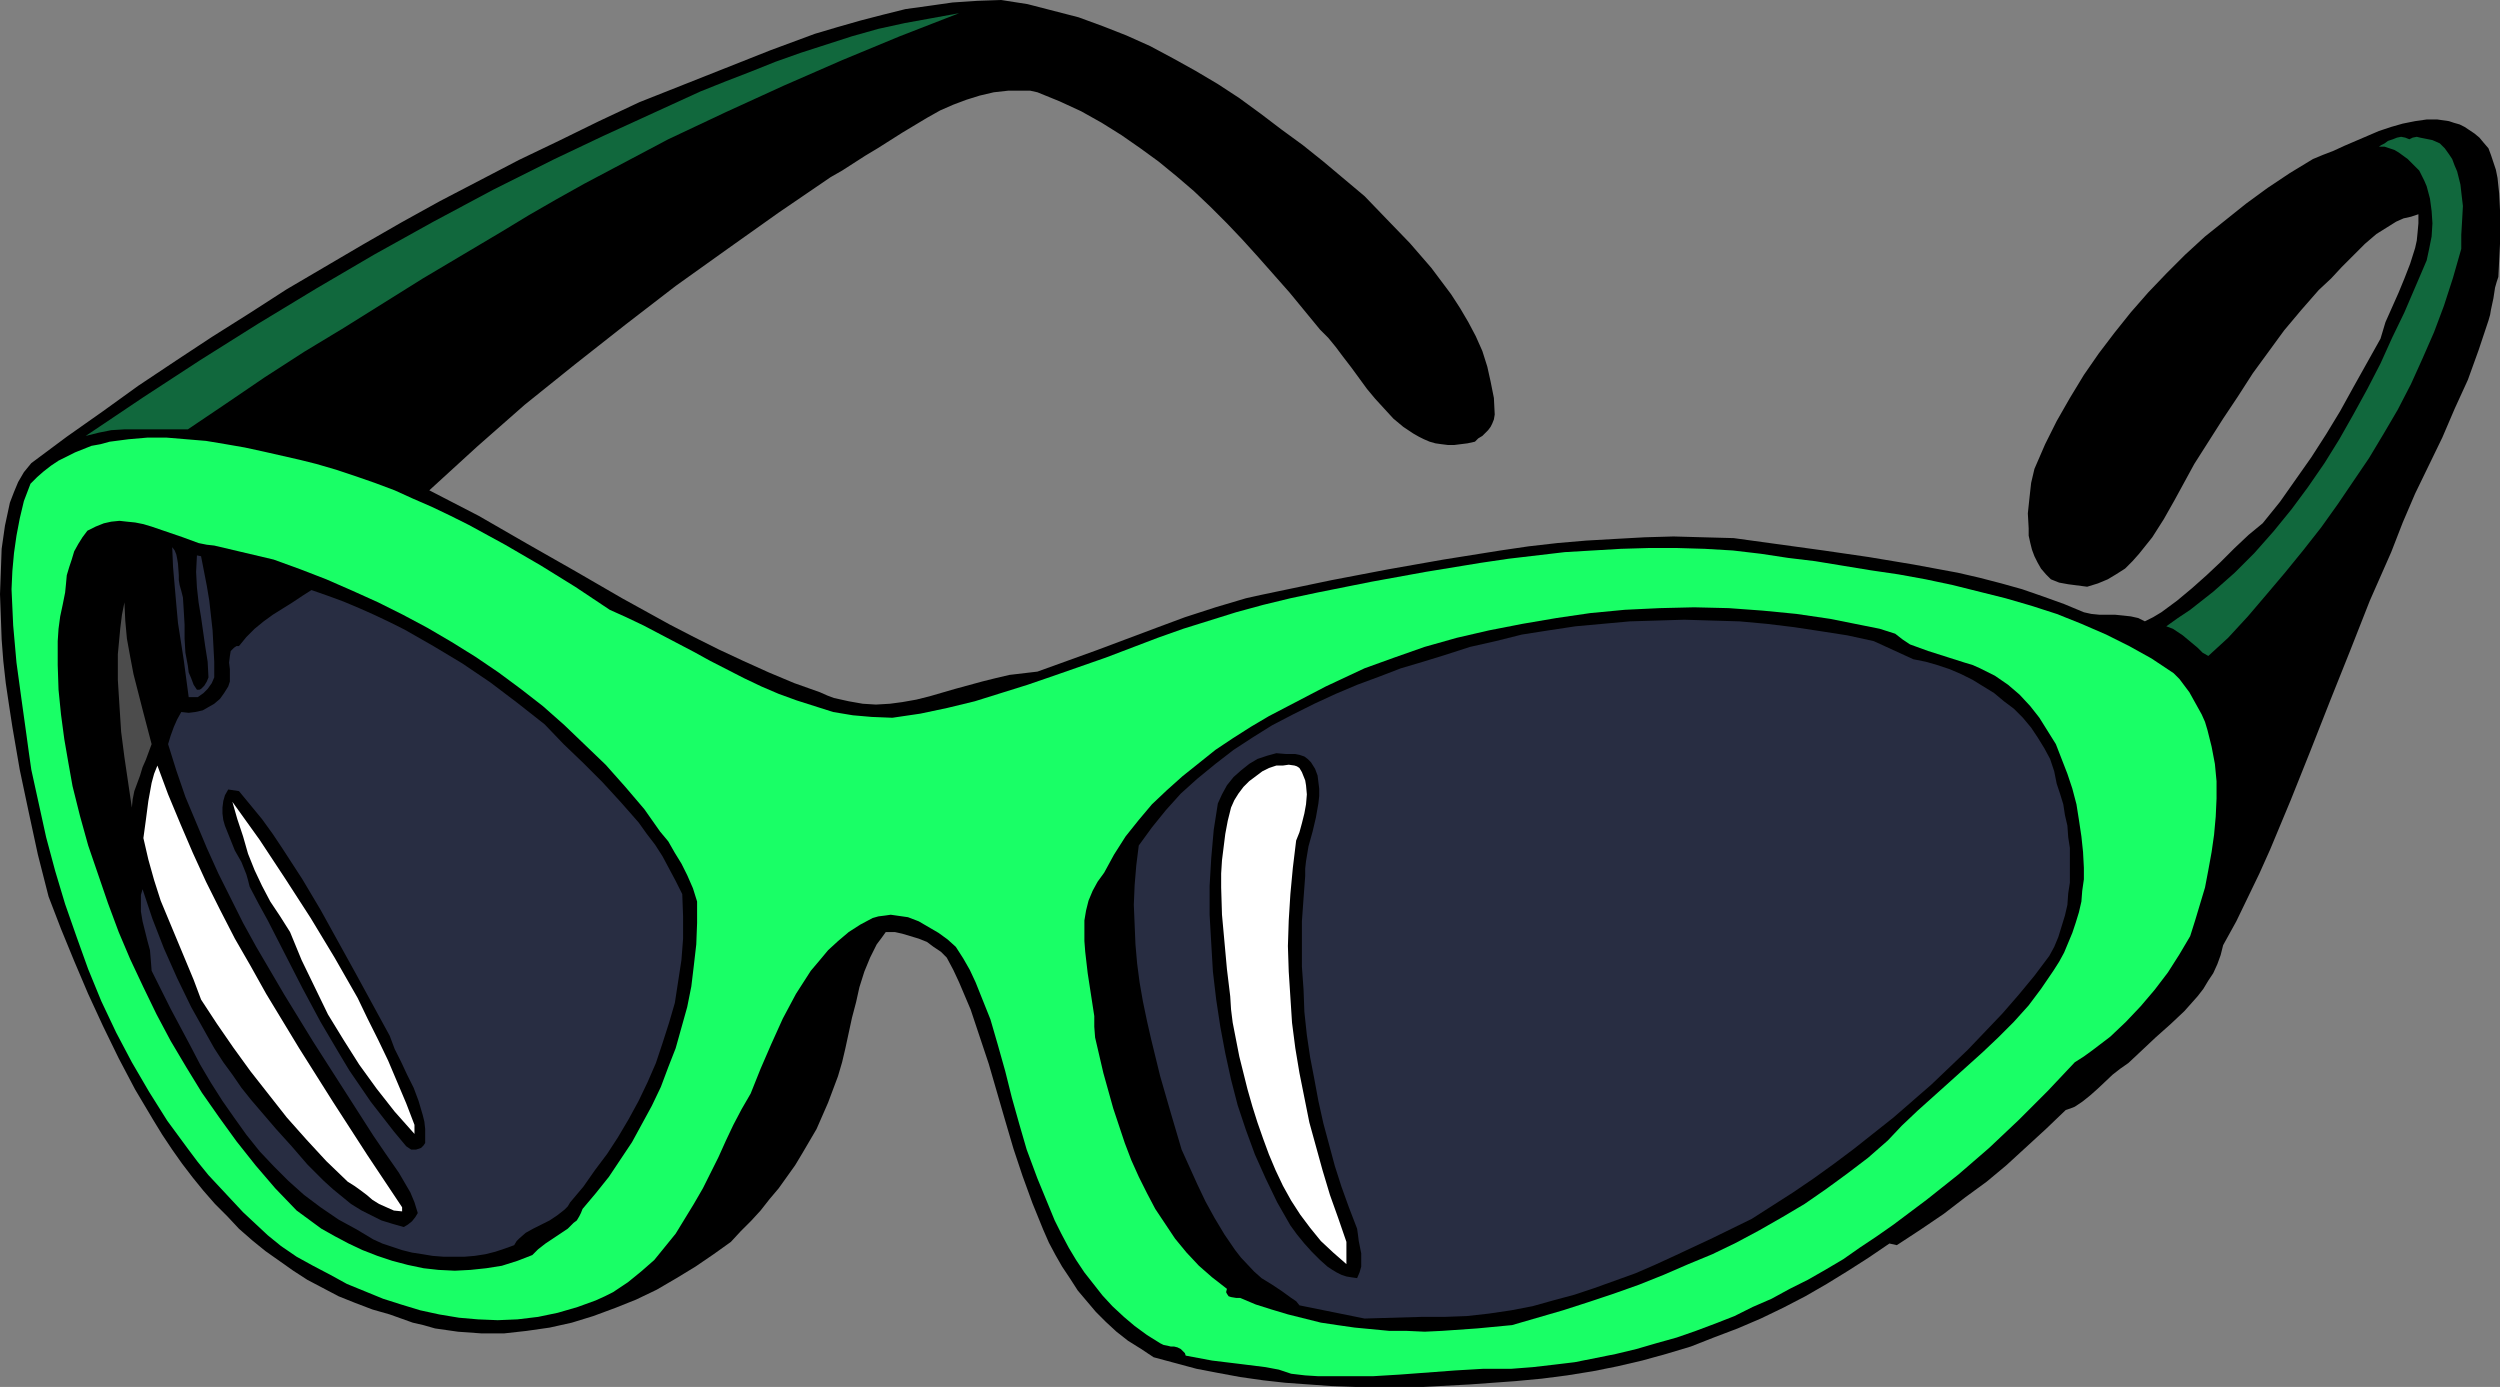
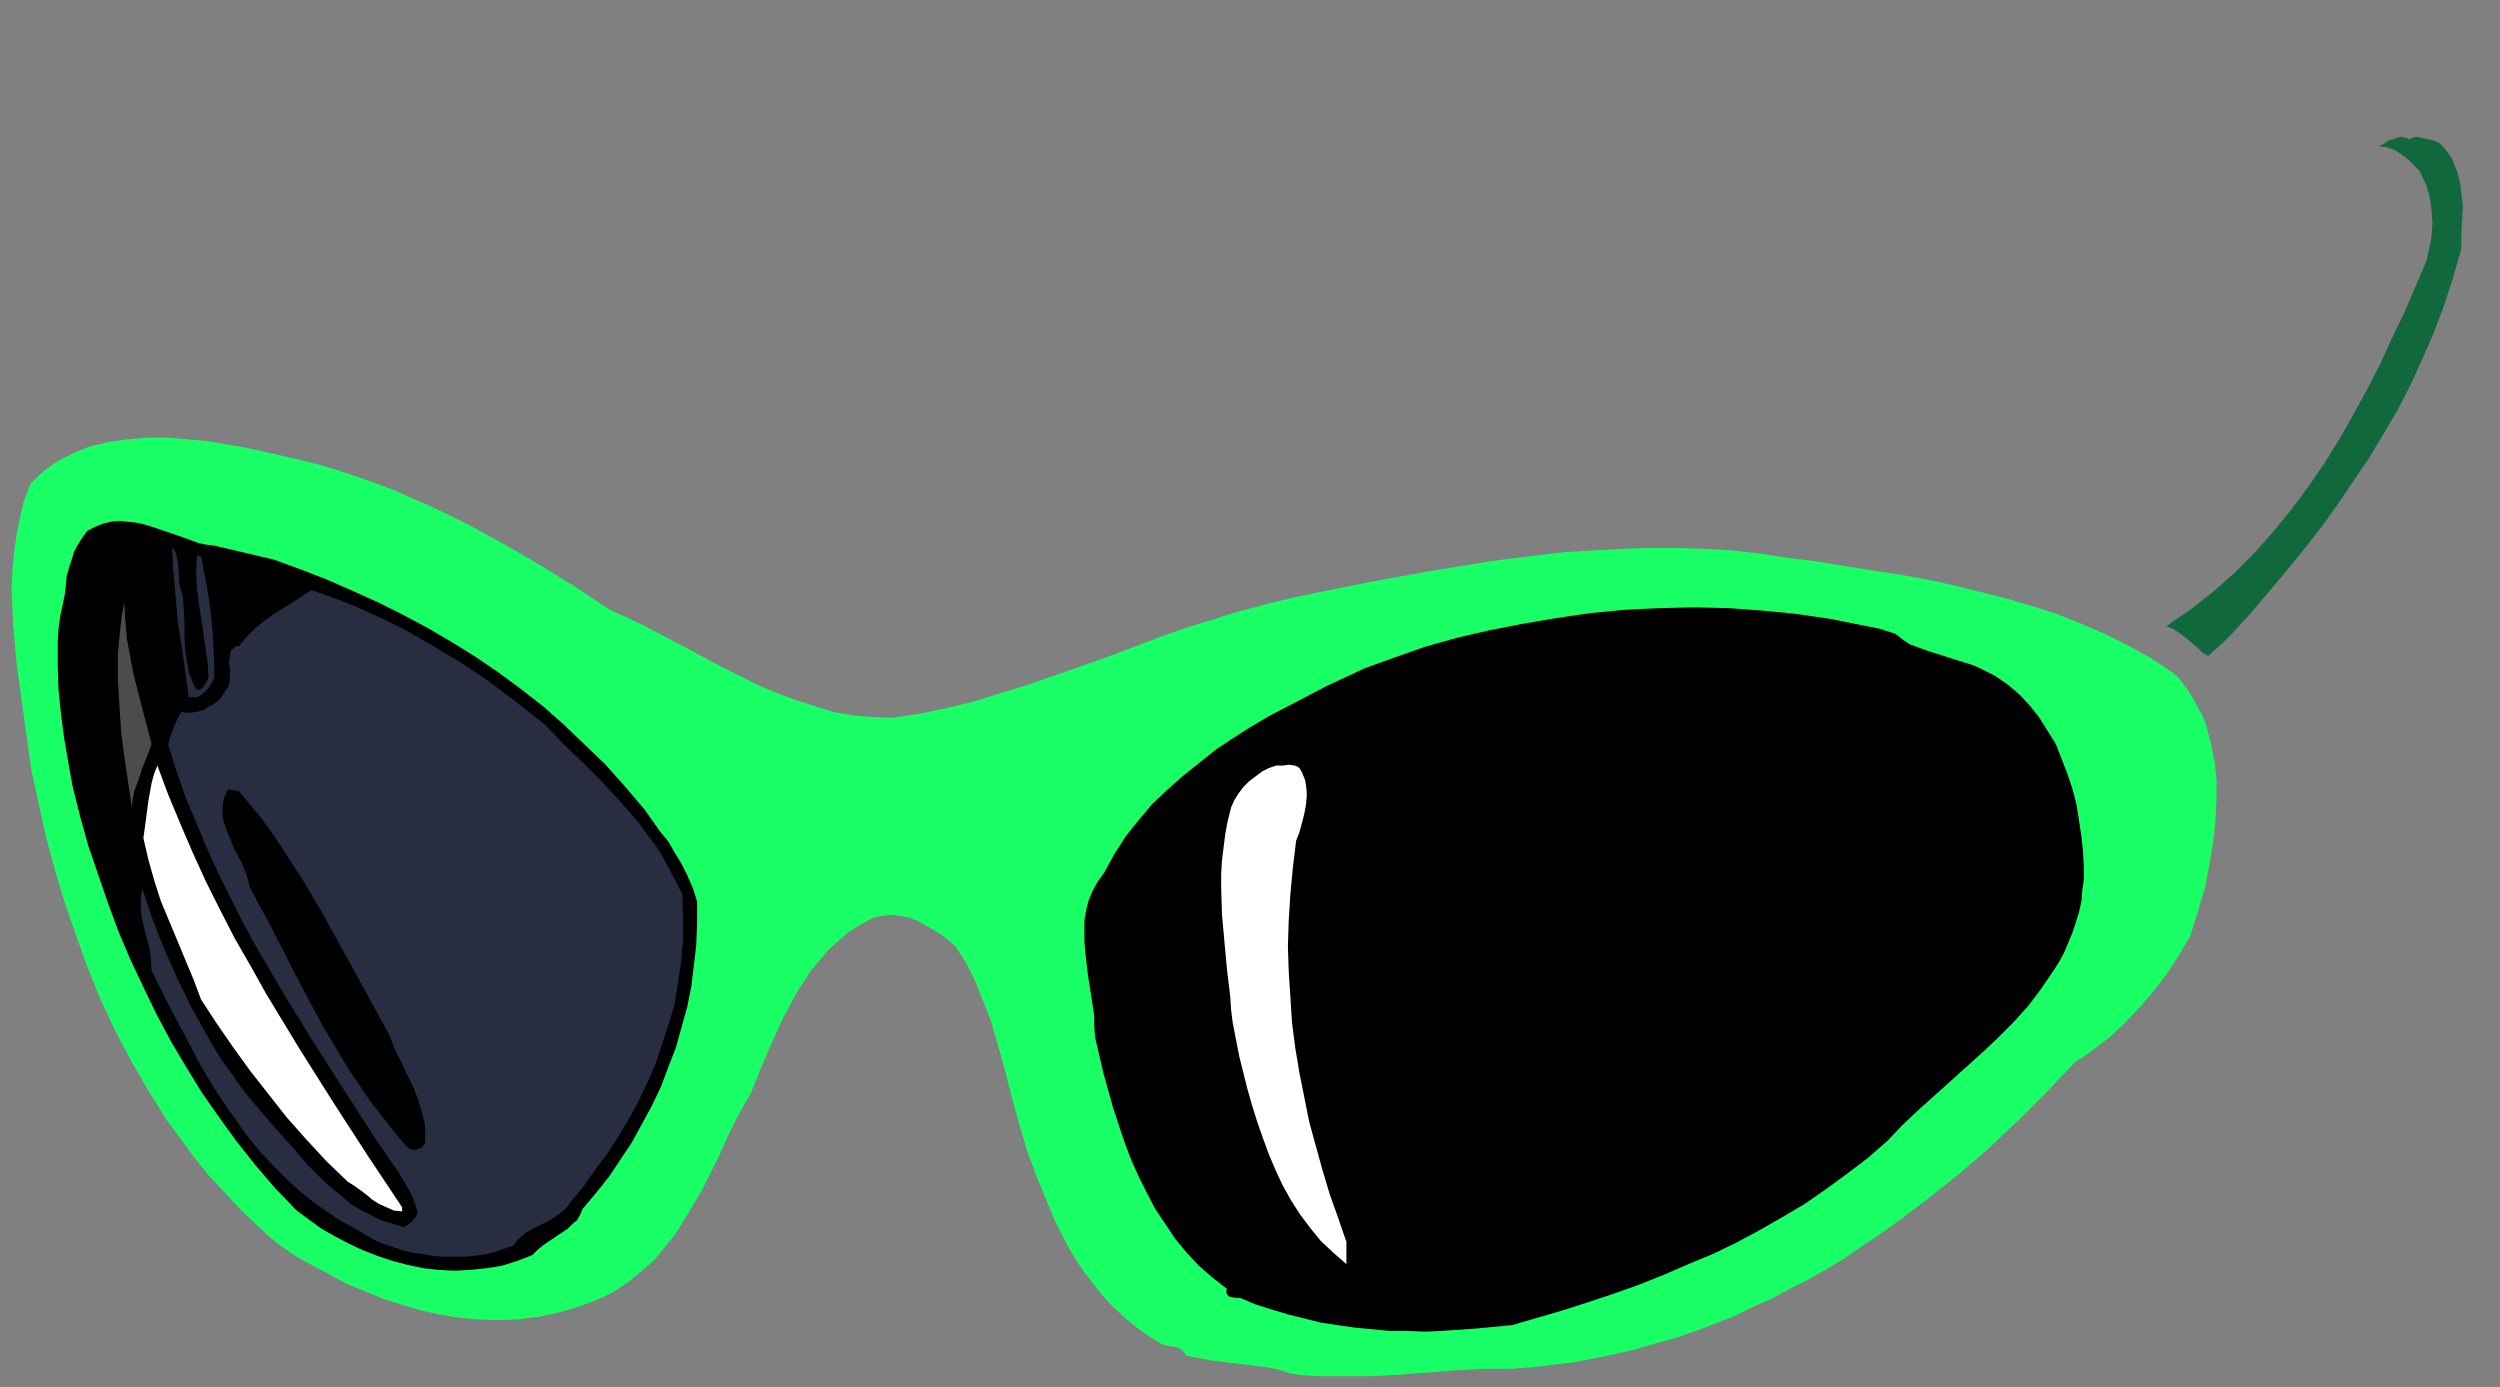
<svg xmlns="http://www.w3.org/2000/svg" xmlns:ns1="http://sodipodi.sourceforge.net/DTD/sodipodi-0.dtd" xmlns:ns2="http://www.inkscape.org/namespaces/inkscape" version="1.0" width="129.724mm" height="71.966mm" id="svg15" ns1:docname="Sunglasses 45.wmf">
  <rect width="100%" height="100%" fill="#808080" stroke="none" />
  <ns1:namedview id="namedview15" pagecolor="#ffffff" bordercolor="#000000" borderopacity="0.25" ns2:showpageshadow="2" ns2:pageopacity="0.0" ns2:pagecheckerboard="0" ns2:deskcolor="#d1d1d1" ns2:document-units="mm" />
  <defs id="defs1">
    <pattern id="WMFhbasepattern" patternUnits="userSpaceOnUse" width="6" height="6" x="0" y="0" />
  </defs>
-   <path style="fill:#000000;fill-opacity:1;fill-rule:evenodd;stroke:none" d="m 267.609,38.464 4.363,4.525 4.525,4.687 2.101,2.424 2.101,2.424 1.939,2.586 1.939,2.586 1.778,2.747 1.616,2.747 1.454,2.747 1.293,2.909 0.97,3.071 0.646,2.909 0.646,3.232 0.162,3.232 -0.162,0.97 -0.323,0.808 -0.323,0.646 -0.485,0.646 -1.131,1.131 -0.808,0.485 -0.646,0.646 -1.454,0.323 -1.293,0.162 -1.293,0.162 h -1.293 l -1.293,-0.162 -1.131,-0.162 -1.131,-0.323 -1.131,-0.485 -0.97,-0.485 -1.131,-0.646 -1.939,-1.293 -1.939,-1.616 -1.778,-1.939 -1.778,-1.939 -1.616,-1.939 -3.07,-4.202 -1.616,-2.101 -1.454,-1.939 -1.454,-1.778 -1.616,-1.616 -5.979,-7.273 -6.141,-6.949 -3.07,-3.394 -3.07,-3.232 -3.232,-3.232 -3.232,-3.071 -3.394,-2.909 -3.555,-2.909 -3.555,-2.586 -3.717,-2.586 -3.878,-2.424 -4.04,-2.263 -4.202,-1.939 -4.363,-1.778 -1.454,-0.323 h -1.454 -2.747 l -2.909,0.323 -2.747,0.646 -2.586,0.808 -2.586,0.97 -2.586,1.131 -2.586,1.455 -4.848,2.909 -4.848,3.071 -2.424,1.455 -2.262,1.455 -2.262,1.455 -2.262,1.293 -10.181,6.949 -10.019,7.111 -10.181,7.273 -9.858,7.596 -9.858,7.757 -9.858,7.919 -9.373,8.242 -9.373,8.566 9.696,5.01 9.534,5.495 9.373,5.333 9.211,5.333 9.373,5.172 4.686,2.424 4.848,2.424 4.848,2.263 5.01,2.263 5.01,2.101 5.01,1.778 1.454,0.646 1.293,0.485 2.909,0.646 2.747,0.485 2.586,0.162 2.747,-0.162 2.424,-0.323 2.747,-0.485 2.586,-0.646 5.01,-1.455 5.333,-1.455 2.586,-0.646 2.747,-0.646 2.747,-0.323 2.747,-0.323 5.818,-2.101 5.818,-2.101 11.635,-4.364 5.656,-2.101 5.979,-1.939 5.979,-1.778 2.909,-0.646 3.07,-0.646 10.827,-2.263 10.989,-2.101 10.989,-1.939 11.15,-1.778 5.494,-0.808 5.656,-0.646 5.656,-0.485 5.656,-0.323 5.818,-0.323 5.656,-0.162 5.818,0.162 5.979,0.162 17.614,2.424 8.888,1.293 8.726,1.455 4.363,0.808 4.363,0.808 4.202,0.97 4.363,1.131 4.04,1.131 4.202,1.455 4.04,1.455 3.878,1.616 1.454,0.323 1.616,0.162 h 3.07 l 1.616,0.162 1.454,0.162 1.454,0.323 1.293,0.646 1.616,-0.808 1.616,-0.97 3.07,-2.263 2.909,-2.424 2.909,-2.586 2.747,-2.586 2.747,-2.747 2.747,-2.586 2.747,-2.263 3.394,-4.202 3.07,-4.364 3.07,-4.364 2.909,-4.525 2.747,-4.525 2.586,-4.687 5.333,-9.535 0.97,-3.232 1.293,-2.909 1.293,-2.909 1.131,-2.747 1.131,-2.909 0.97,-3.071 0.323,-1.455 0.162,-1.616 0.162,-1.778 v -1.778 l -1.454,0.485 -1.454,0.323 -1.454,0.646 -1.293,0.808 -1.293,0.808 -1.293,0.808 -2.262,1.939 -2.262,2.263 -2.262,2.263 -2.101,2.263 -2.424,2.263 -3.394,3.879 -3.394,4.04 -3.07,4.202 -3.07,4.202 -2.909,4.525 -2.909,4.364 -5.656,8.889 -1.939,3.556 -1.939,3.556 -2.101,3.717 -2.262,3.556 -1.293,1.616 -1.293,1.616 -1.293,1.455 -1.454,1.455 -1.778,1.131 -1.616,0.97 -1.939,0.808 -2.101,0.646 -3.717,-0.485 -1.778,-0.323 -1.616,-0.646 -0.97,-0.97 -0.97,-1.131 -0.646,-1.131 -0.646,-1.293 -0.485,-1.293 -0.323,-1.293 -0.323,-1.455 v -1.455 l -0.162,-2.909 0.323,-3.071 0.323,-2.909 0.646,-2.747 2.101,-4.848 2.262,-4.525 2.586,-4.525 2.747,-4.525 2.909,-4.202 3.07,-4.04 3.232,-4.04 3.394,-3.879 3.555,-3.717 3.717,-3.717 3.878,-3.556 4.04,-3.232 4.04,-3.232 4.202,-3.071 4.363,-2.909 4.525,-2.747 1.939,-0.808 2.101,-0.808 2.101,-0.97 2.262,-0.97 4.525,-1.939 2.424,-0.808 2.262,-0.646 2.424,-0.485 2.262,-0.323 h 2.101 l 1.131,0.162 1.131,0.162 0.97,0.323 1.131,0.323 0.97,0.485 0.97,0.646 0.97,0.646 0.97,0.808 0.808,0.97 0.97,1.131 0.485,1.293 0.485,1.455 0.485,1.455 0.323,1.616 0.323,3.071 0.162,3.232 v 3.394 3.232 l -0.162,3.232 -0.162,3.232 -0.323,0.97 -0.323,1.131 -0.323,2.101 -0.485,2.263 -0.162,0.97 -0.323,1.131 -0.97,2.909 -0.97,2.909 -2.101,5.818 -2.586,5.656 -2.424,5.656 -5.333,10.99 -2.424,5.657 -2.262,5.818 -4.202,9.535 -3.878,9.858 -3.878,9.697 -3.878,9.858 -3.878,9.697 -4.04,9.697 -2.101,4.687 -4.525,9.374 -2.586,4.687 -0.485,1.939 -0.646,1.778 -0.808,1.778 -0.97,1.455 -0.97,1.616 -1.131,1.455 -2.586,2.909 -2.747,2.586 -2.909,2.586 -2.747,2.586 -2.586,2.424 -1.616,1.131 -1.454,1.131 -2.909,2.747 -1.454,1.293 -1.616,1.293 -1.454,0.97 -0.808,0.323 -0.97,0.323 -3.878,3.717 -3.878,3.556 -3.878,3.556 -3.878,3.232 -4.202,3.071 -4.202,3.232 -4.525,3.071 -4.686,3.071 -1.454,-0.323 -4.04,2.747 -4.04,2.586 -4.202,2.586 -4.202,2.424 -4.363,2.263 -4.363,2.101 -4.525,1.939 -4.686,1.778 -4.525,1.778 -4.848,1.455 -4.686,1.293 -4.848,1.131 -4.848,0.97 -5.01,0.808 -5.01,0.646 -5.171,0.485 -8.888,0.646 -9.05,0.485 h -9.05 -4.525 l -4.525,-0.162 -4.525,-0.323 -4.525,-0.323 -4.363,-0.485 -4.525,-0.646 -4.363,-0.808 -4.202,-0.808 -4.202,-1.131 -4.202,-1.131 -2.424,-1.616 -2.586,-1.616 -2.262,-1.778 -2.101,-1.939 -1.939,-1.939 -1.778,-2.101 -1.778,-2.101 -1.454,-2.263 -1.616,-2.424 -1.293,-2.263 -1.293,-2.424 -1.131,-2.586 -2.101,-5.172 -1.939,-5.333 -1.778,-5.333 -1.616,-5.495 -3.232,-11.151 -1.778,-5.333 -1.778,-5.333 -2.262,-5.333 -1.131,-2.424 -1.293,-2.424 -1.131,-1.131 -1.454,-0.97 -1.293,-0.97 -1.616,-0.646 -1.616,-0.485 -1.616,-0.485 -1.454,-0.323 h -1.778 l -0.808,1.131 -0.97,1.293 -0.646,1.293 -0.646,1.293 -1.131,2.747 -0.97,3.071 -0.646,2.909 -0.808,3.071 -1.293,5.98 -0.646,2.747 -0.808,2.747 -0.97,2.586 -0.97,2.586 -1.131,2.586 -1.131,2.586 -2.747,4.687 -1.454,2.424 -1.616,2.263 -1.616,2.263 -1.778,2.101 -1.778,2.263 -1.778,1.939 -2.101,2.101 -1.939,2.101 -3.394,2.424 -3.555,2.424 -3.717,2.263 -3.878,2.263 -4.04,1.939 -4.04,1.616 -4.363,1.616 -4.202,1.293 -4.363,0.97 -4.525,0.646 -4.363,0.485 h -4.525 l -2.262,-0.162 -2.262,-0.162 -2.262,-0.323 -2.262,-0.323 -2.262,-0.646 -2.101,-0.485 -2.262,-0.808 -2.262,-0.808 -3.394,-0.97 -3.394,-1.293 -3.232,-1.293 -3.07,-1.616 -3.07,-1.616 -2.747,-1.778 -2.747,-1.939 -2.747,-1.939 -2.586,-2.101 -2.586,-2.263 -2.262,-2.424 -2.424,-2.424 -2.262,-2.586 -2.101,-2.586 -2.101,-2.747 -1.939,-2.747 -1.939,-2.909 -1.778,-2.909 -3.555,-5.98 -3.232,-6.141 -3.07,-6.303 -2.909,-6.303 -2.747,-6.465 -2.586,-6.303 -2.424,-6.303 -2.101,-8.242 -1.778,-8.242 -1.778,-8.404 L 2.424,142.544 1.778,138.342 1.131,133.978 0.646,129.615 0.323,125.413 0.162,120.887 0,116.524 l 0.162,-4.364 0.162,-4.525 0.646,-4.525 0.485,-2.263 0.485,-2.263 0.808,-2.101 0.808,-1.939 1.131,-1.939 1.454,-1.778 6.949,-5.172 7.11,-5.01 6.949,-5.01 7.272,-4.848 7.11,-4.687 7.434,-4.687 7.272,-4.687 7.434,-4.364 7.434,-4.364 7.595,-4.364 7.595,-4.202 7.757,-4.04 7.757,-4.04 7.757,-3.717 7.918,-3.879 7.918,-3.717 8.565,-3.394 8.565,-3.394 8.565,-3.394 4.363,-1.616 4.363,-1.616 4.363,-1.293 4.525,-1.293 4.363,-1.131 4.525,-1.131 4.686,-0.646 4.525,-0.646 4.848,-0.323 L 196.344,0 l 5.171,0.808 5.01,1.293 5.01,1.293 4.848,1.778 4.525,1.778 4.686,2.101 4.525,2.424 4.363,2.424 4.363,2.586 4.202,2.747 4.202,3.071 4.04,3.071 4.202,3.071 4.04,3.232 z" id="path1" />
-   <path style="fill:#11683d;fill-opacity:1;fill-rule:evenodd;stroke:none" d="m 188.102,2.586 -11.635,4.525 -11.312,4.687 -11.474,5.01 -11.312,5.172 -11.312,5.333 -10.989,5.818 -5.494,2.909 -5.494,3.071 -5.333,3.071 -5.333,3.232 -15.514,9.212 -15.514,9.697 -7.757,4.687 -7.757,5.01 -7.595,5.172 -7.434,5.01 H 31.835 26.826 24.402 l -2.586,0.162 -2.424,0.485 -2.586,0.646 11.312,-7.596 11.15,-7.273 11.312,-7.111 11.474,-6.949 11.312,-6.626 11.635,-6.465 11.797,-6.303 11.958,-5.98 9.534,-4.525 9.534,-4.364 9.534,-4.364 4.848,-1.939 5.01,-1.939 4.848,-1.939 5.01,-1.778 5.01,-1.616 5.01,-1.616 5.171,-1.455 5.171,-1.131 5.333,-0.97 z" id="path2" />
  <path style="fill:#11683d;fill-opacity:1;fill-rule:evenodd;stroke:none" d="m 478.497,28.121 0.97,0.97 0.808,1.131 0.646,0.97 0.485,1.293 0.485,1.131 0.323,1.293 0.323,1.293 0.162,1.455 0.323,2.747 -0.162,2.909 -0.162,2.747 v 2.747 l -1.616,5.656 -1.778,5.495 -1.939,5.172 -2.262,5.172 -2.262,5.01 -2.586,5.01 -2.747,4.687 -2.909,4.848 -3.07,4.525 -3.07,4.525 -3.232,4.525 -3.555,4.525 -3.555,4.364 -3.555,4.202 -3.717,4.364 -3.878,4.202 -3.878,3.556 -1.131,-0.646 -0.97,-0.97 -1.939,-1.616 -0.97,-0.808 -0.97,-0.646 -0.97,-0.646 -1.293,-0.485 2.262,-1.616 2.424,-1.616 2.262,-1.778 2.262,-1.778 4.202,-3.717 3.878,-3.879 3.717,-4.202 3.555,-4.364 3.232,-4.364 3.232,-4.687 2.909,-4.687 2.747,-4.848 2.747,-5.01 2.586,-5.01 2.262,-5.01 2.424,-5.01 4.363,-10.182 0.485,-2.263 0.485,-2.424 0.162,-2.586 -0.162,-2.424 -0.323,-2.424 -0.646,-2.424 -0.485,-1.131 -0.485,-0.97 -0.485,-0.97 -0.808,-0.808 -1.454,-1.455 -1.778,-1.293 -0.808,-0.485 -0.97,-0.323 -0.97,-0.323 h -1.131 l 0.485,-0.323 0.646,-0.323 0.646,-0.485 0.97,-0.323 0.808,-0.323 0.808,-0.162 0.808,0.162 0.808,0.323 0.646,-0.323 0.808,-0.162 0.646,0.162 0.808,0.162 1.616,0.323 z" id="path3" />
  <path style="fill:#19ff66;fill-opacity:1;fill-rule:evenodd;stroke:none" d="m 119.584,119.595 3.232,1.455 3.394,1.616 6.464,3.394 3.394,1.778 3.232,1.778 6.626,3.394 3.394,1.616 3.394,1.455 3.555,1.293 3.555,1.131 3.555,1.131 3.878,0.646 3.717,0.323 4.04,0.162 5.494,-0.808 5.333,-1.131 5.333,-1.293 5.171,-1.616 5.171,-1.616 5.171,-1.778 10.181,-3.556 10.181,-3.879 5.01,-1.778 5.171,-1.616 5.171,-1.616 5.333,-1.455 5.333,-1.293 5.333,-1.131 10.504,-2.101 10.666,-1.939 10.827,-1.778 5.494,-0.808 5.494,-0.646 5.494,-0.646 5.494,-0.323 5.494,-0.323 5.494,-0.162 h 5.494 l 5.494,0.162 5.494,0.323 5.494,0.646 5.333,0.808 5.333,0.646 10.827,1.778 5.494,0.808 5.333,0.97 5.333,1.131 5.171,1.293 5.171,1.293 5.01,1.455 5.01,1.616 4.848,1.939 4.848,2.101 4.525,2.263 4.363,2.424 4.363,2.909 1.131,1.131 0.97,1.293 0.97,1.293 0.808,1.455 0.808,1.455 0.808,1.455 0.646,1.455 0.485,1.616 0.808,3.232 0.646,3.394 0.323,3.394 v 3.394 l -0.162,3.556 -0.323,3.556 -0.485,3.394 -0.646,3.556 -0.646,3.394 -0.97,3.232 -0.97,3.232 -0.97,3.071 -2.101,3.556 -2.262,3.556 -2.586,3.394 -2.747,3.232 -2.909,3.071 -3.07,2.909 -3.394,2.586 -1.778,1.293 -1.778,1.131 -5.333,5.657 -5.656,5.657 -5.818,5.495 -5.979,5.172 -6.302,5.01 -6.464,4.848 -3.232,2.263 -3.394,2.263 -3.232,2.263 -3.555,2.101 -3.394,1.939 -3.555,1.778 -3.555,1.939 -3.717,1.616 -3.555,1.778 -3.717,1.455 -3.878,1.455 -3.717,1.293 -4.04,1.131 -3.878,1.131 -4.04,0.97 -4.04,0.808 -4.04,0.808 -4.04,0.485 -4.202,0.485 -4.202,0.323 h -5.494 l -5.494,0.323 -10.827,0.808 -5.333,0.323 h -5.333 -5.333 l -2.586,-0.162 -2.747,-0.323 -2.424,-0.808 -2.586,-0.485 -5.171,-0.646 -5.333,-0.646 -2.586,-0.485 -2.586,-0.485 -0.162,-0.485 -0.323,-0.323 -0.485,-0.485 -0.646,-0.323 -0.646,-0.162 h -0.646 l -0.646,-0.162 -0.808,-0.162 -0.646,-0.323 -2.586,-1.616 -2.424,-1.778 -2.101,-1.778 -2.262,-2.101 -1.939,-2.101 -1.778,-2.263 -1.778,-2.263 -1.616,-2.424 -1.454,-2.424 -1.454,-2.747 -1.293,-2.586 -1.131,-2.747 -2.262,-5.495 -2.101,-5.657 -1.454,-5.01 -1.454,-5.172 -1.293,-5.172 -1.454,-5.172 -1.454,-5.01 -0.97,-2.424 -0.97,-2.424 -0.97,-2.424 -1.131,-2.424 -1.293,-2.263 -1.454,-2.263 -1.616,-1.455 -1.778,-1.293 -1.939,-1.131 -1.939,-1.131 -2.101,-0.808 -1.131,-0.162 -1.131,-0.162 -1.131,-0.162 -1.131,0.162 -1.293,0.162 -1.131,0.323 -2.424,1.293 -2.262,1.455 -2.101,1.778 -1.939,1.778 -1.616,1.939 -1.778,2.101 -1.454,2.263 -1.454,2.263 -1.293,2.424 -1.293,2.424 -2.262,5.01 -2.101,4.848 -1.939,4.848 -1.778,3.071 -1.616,3.071 -1.454,3.071 -1.454,3.232 -3.07,6.141 -1.778,3.071 -1.778,2.909 -1.778,2.909 -2.101,2.586 -2.101,2.586 -2.586,2.263 -2.586,2.101 -1.454,0.97 -1.454,0.97 -1.616,0.808 -1.778,0.808 -1.778,0.646 -1.778,0.646 -3.878,1.131 -3.878,0.808 -4.04,0.485 -3.878,0.162 -3.878,-0.162 -3.717,-0.323 -3.878,-0.646 -3.717,-0.808 -3.717,-1.131 -3.555,-1.131 -3.555,-1.455 -3.555,-1.455 -3.232,-1.778 -3.394,-1.778 -3.232,-1.778 -3.07,-2.101 -2.586,-2.101 -2.424,-2.263 -2.424,-2.263 -2.262,-2.424 -2.262,-2.424 -2.262,-2.424 -2.101,-2.586 -1.939,-2.586 -4.04,-5.495 -3.555,-5.657 -3.394,-5.818 -3.07,-5.818 -2.909,-6.141 -2.586,-6.303 -2.262,-6.303 -2.262,-6.465 -1.939,-6.465 -1.778,-6.626 -1.454,-6.626 -1.454,-6.626 -0.485,-3.394 -0.485,-3.556 -0.97,-6.949 -0.97,-7.111 -0.646,-7.273 -0.162,-3.556 -0.162,-3.556 0.162,-3.556 0.323,-3.556 0.485,-3.394 0.646,-3.394 0.808,-3.394 1.293,-3.394 1.293,-1.293 1.293,-1.131 1.454,-1.131 1.454,-0.97 1.616,-0.808 1.616,-0.808 1.616,-0.646 1.616,-0.646 1.778,-0.323 1.778,-0.485 3.717,-0.485 3.717,-0.323 h 3.717 l 3.878,0.323 3.878,0.323 3.878,0.646 3.717,0.646 3.717,0.808 3.555,0.808 3.555,0.808 3.232,0.808 3.878,1.131 3.878,1.293 3.717,1.293 3.878,1.455 3.555,1.616 3.717,1.616 3.717,1.778 3.555,1.778 7.11,3.879 6.949,4.04 6.787,4.202 z" id="path4" />
  <path style="fill:#000000;fill-opacity:1;fill-rule:evenodd;stroke:none" d="m 53.651,109.736 5.333,1.939 5.01,1.939 5.171,2.263 5.01,2.263 4.848,2.424 4.848,2.586 4.686,2.747 4.686,2.909 4.525,3.071 4.363,3.232 4.363,3.394 4.202,3.717 4.04,3.879 4.04,3.879 3.878,4.364 3.717,4.364 3.07,4.364 1.616,1.939 1.293,2.263 1.293,2.101 1.131,2.263 1.131,2.586 0.808,2.586 v 4.202 l -0.162,4.202 -0.485,4.202 -0.485,4.04 -0.808,4.04 -1.131,4.04 -1.131,4.04 -1.454,3.717 -1.454,3.879 -1.778,3.717 -1.939,3.556 -1.939,3.556 -2.262,3.394 -2.262,3.394 -2.586,3.232 -2.586,3.071 -0.323,0.808 -0.323,0.646 -0.485,0.808 -0.646,0.485 -1.131,1.131 -1.454,0.97 -1.454,0.97 -1.454,0.97 -1.454,1.131 -1.131,1.131 -2.909,1.131 -3.07,0.97 -3.07,0.485 -3.07,0.323 -3.07,0.162 -3.232,-0.162 -2.909,-0.323 -3.07,-0.646 -3.07,-0.808 -2.909,-0.97 -2.909,-1.131 -2.747,-1.293 -2.747,-1.455 -2.586,-1.455 -2.424,-1.778 -2.424,-1.778 -4.202,-4.364 -3.878,-4.525 -3.717,-4.687 -3.394,-4.687 -3.394,-4.848 -3.07,-5.01 -3.07,-5.172 -2.747,-5.172 -2.586,-5.333 -2.586,-5.495 -2.262,-5.333 -2.101,-5.657 -1.939,-5.656 -1.939,-5.657 -1.616,-5.818 -1.454,-5.818 -0.808,-4.525 -0.808,-4.687 -0.646,-4.848 -0.485,-4.848 -0.162,-4.848 v -4.687 l 0.162,-2.424 0.323,-2.424 0.485,-2.263 0.485,-2.424 0.162,-1.616 0.162,-1.778 0.485,-1.616 0.485,-1.455 0.485,-1.616 0.808,-1.455 0.808,-1.293 0.97,-1.293 1.616,-0.808 1.616,-0.646 1.454,-0.323 1.616,-0.162 1.454,0.162 1.616,0.162 1.616,0.323 1.616,0.485 6.141,2.101 3.07,1.131 1.616,0.323 1.454,0.162 z" id="path5" />
  <path style="fill:#282d42;fill-opacity:1;fill-rule:evenodd;stroke:none" d="m 35.229,114.746 0.323,1.131 0.323,1.293 0.162,2.586 0.162,2.747 v 2.747 l 0.162,2.747 0.485,2.586 0.162,1.293 0.485,1.131 0.485,1.293 0.646,0.97 h 0.485 l 0.323,-0.162 0.323,-0.323 0.323,-0.323 0.485,-0.808 0.323,-0.808 -0.162,-3.071 -0.485,-3.071 -0.808,-5.657 -0.485,-2.909 -0.323,-2.909 -0.162,-3.071 0.162,-3.232 0.808,0.162 1.131,5.818 0.485,2.909 0.323,2.909 0.323,2.909 0.162,3.071 0.162,3.071 v 3.071 l -0.485,1.131 -0.808,1.131 -0.808,0.808 -1.131,0.808 h -1.778 l -0.97,-7.273 -1.131,-7.273 -0.323,-3.556 -0.323,-3.717 -0.323,-3.717 -0.162,-3.879 0.485,0.646 0.323,0.808 0.162,0.808 0.162,0.97 0.162,2.263 v 0.97 z" id="path6" />
  <path style="fill:#282d42;fill-opacity:1;fill-rule:evenodd;stroke:none" d="m 106.817,142.059 3.717,3.879 3.878,3.717 3.717,3.717 3.555,3.879 3.555,4.04 1.616,2.263 1.616,2.101 1.454,2.263 1.293,2.424 1.293,2.424 1.293,2.586 0.162,4.364 v 4.364 l -0.323,4.202 -0.646,4.202 -0.646,4.202 -1.131,3.879 -1.293,4.04 -1.293,3.879 -1.616,3.717 -1.778,3.717 -1.939,3.556 -2.101,3.556 -2.101,3.232 -2.424,3.232 -2.262,3.232 -2.586,3.071 -0.485,0.808 -0.646,0.646 -1.454,1.131 -1.454,0.97 -1.616,0.808 -1.616,0.808 -1.454,0.808 -1.293,1.131 -0.485,0.485 -0.485,0.808 -1.778,0.646 -1.939,0.646 -1.939,0.485 -2.101,0.323 -1.939,0.162 H 89.041 86.941 l -2.101,-0.162 -1.939,-0.323 -2.101,-0.323 -1.939,-0.485 -1.939,-0.646 -1.939,-0.646 -1.778,-0.808 -1.616,-0.97 -1.616,-0.97 -3.555,-1.939 -3.555,-2.424 -3.232,-2.424 -3.07,-2.747 -2.909,-2.909 -2.747,-2.909 -2.586,-3.232 -2.424,-3.394 -2.262,-3.232 -2.262,-3.556 -2.101,-3.556 -1.939,-3.717 -3.878,-7.273 -3.717,-7.434 -0.162,-2.101 -0.162,-1.939 -0.485,-1.778 -0.485,-1.939 -0.485,-1.939 -0.323,-1.939 v -2.101 -1.131 l 0.323,-1.131 1.939,5.818 2.262,5.818 2.586,5.818 2.747,5.657 3.07,5.495 1.454,2.586 1.778,2.747 1.778,2.424 1.778,2.586 1.939,2.424 1.939,2.263 2.909,3.394 3.07,3.394 3.07,3.556 3.232,3.232 1.778,1.616 1.778,1.455 1.778,1.455 2.101,1.293 1.939,0.97 1.939,0.97 2.101,0.646 2.262,0.646 0.808,-0.485 0.808,-0.646 0.646,-0.808 0.485,-0.808 -0.646,-2.101 -0.808,-1.939 -1.131,-1.939 -1.131,-1.939 -2.586,-3.717 -2.424,-3.556 -11.797,-18.424 -5.656,-9.212 -2.747,-4.687 -2.747,-4.687 -2.586,-4.687 -2.424,-4.848 -2.424,-4.848 -2.262,-5.01 -2.101,-5.01 -2.101,-5.01 -1.778,-5.172 -1.616,-5.172 0.485,-1.616 0.646,-1.778 0.646,-1.455 0.808,-1.455 1.454,0.162 1.293,-0.162 1.454,-0.323 1.131,-0.646 1.131,-0.646 1.131,-0.97 0.808,-1.131 0.808,-1.293 0.323,-0.97 v -1.293 -1.131 l -0.162,-1.293 0.162,-1.293 0.162,-0.97 0.323,-0.323 0.323,-0.323 0.485,-0.323 h 0.485 l 1.454,-1.778 1.616,-1.616 1.778,-1.455 1.778,-1.293 3.878,-2.424 1.939,-1.293 1.778,-1.131 3.232,1.131 3.07,1.131 3.07,1.293 2.909,1.293 3.07,1.455 2.909,1.455 5.656,3.232 5.656,3.394 5.494,3.717 5.333,4.04 z" id="path7" />
  <path style="fill:#4c4c4c;fill-opacity:1;fill-rule:evenodd;stroke:none" d="m 29.734,145.938 -1.131,3.071 -0.646,1.455 -0.485,1.616 -1.131,3.071 -0.323,1.616 -0.162,1.616 -1.454,-9.858 -0.646,-5.01 -0.323,-5.01 -0.323,-5.172 v -5.01 l 0.485,-5.172 0.323,-2.586 0.485,-2.424 0.162,3.556 0.323,3.556 0.646,3.556 0.646,3.394 1.778,6.949 z" id="path8" />
  <path style="fill:#000000;fill-opacity:1;fill-rule:evenodd;stroke:none" d="m 371.68,124.281 1.454,1.131 1.454,0.97 1.778,0.646 1.778,0.646 3.555,1.131 3.555,1.131 1.616,0.485 1.454,0.646 2.909,1.455 2.586,1.778 2.262,1.939 2.101,2.263 1.778,2.263 1.616,2.586 1.616,2.586 1.131,2.909 1.131,2.909 0.97,2.909 0.808,3.071 0.485,3.071 0.485,3.232 0.323,3.071 0.162,3.071 v 2.263 l -0.323,2.263 -0.162,2.101 -0.485,2.101 -0.646,2.101 -0.646,1.939 -0.808,1.939 -0.808,1.939 -0.97,1.778 -1.131,1.778 -2.424,3.556 -2.424,3.232 -2.909,3.232 -3.07,3.071 -3.07,2.909 -6.464,5.818 -6.302,5.657 -3.07,2.909 -2.747,2.909 -3.878,3.394 -4.04,3.071 -4.202,3.071 -4.202,2.909 -4.363,2.586 -4.525,2.586 -4.525,2.424 -4.686,2.263 -4.686,1.939 -4.848,2.101 -4.848,1.939 -5.01,1.778 -4.848,1.616 -5.01,1.616 -10.019,2.909 -6.787,0.646 -6.949,0.485 -3.394,0.162 -3.555,-0.162 h -3.394 l -3.394,-0.323 -3.394,-0.323 -3.394,-0.485 -3.232,-0.485 -3.232,-0.808 -3.232,-0.808 -3.232,-0.97 -3.07,-0.97 -3.07,-1.293 h -0.808 l -0.97,-0.162 -0.485,-0.162 -0.323,-0.485 -0.162,-0.323 0.162,-0.646 -2.909,-2.263 -2.586,-2.263 -2.424,-2.586 -2.262,-2.747 -1.939,-2.909 -1.939,-2.909 -1.616,-3.071 -1.616,-3.232 -1.454,-3.232 -1.293,-3.394 -1.131,-3.394 -1.131,-3.394 -1.939,-6.949 -1.616,-6.949 -0.162,-2.101 v -2.101 l -0.646,-4.202 -0.323,-2.101 -0.323,-2.101 -0.485,-4.202 -0.162,-2.101 v -2.101 -1.939 l 0.323,-1.939 0.485,-1.939 0.808,-1.939 0.97,-1.778 1.293,-1.778 1.939,-3.556 2.262,-3.556 2.586,-3.232 2.586,-3.071 2.909,-2.747 3.07,-2.747 3.232,-2.586 3.232,-2.586 3.394,-2.263 3.555,-2.263 3.555,-2.101 3.717,-1.939 7.434,-3.879 7.595,-3.556 5.818,-2.101 5.979,-2.101 6.302,-1.778 6.302,-1.455 6.626,-1.293 6.626,-1.131 6.626,-0.97 6.787,-0.646 6.787,-0.323 6.787,-0.162 6.787,0.162 6.626,0.485 6.626,0.646 6.626,0.97 6.464,1.293 3.232,0.646 z" id="path9" />
-   <path style="fill:#282d42;fill-opacity:1;fill-rule:evenodd;stroke:none" d="m 375.235,129.291 2.424,0.485 2.262,0.646 2.424,0.808 2.262,0.97 2.262,1.131 2.101,1.293 2.101,1.293 1.939,1.616 1.939,1.455 1.778,1.778 1.616,1.939 1.293,1.939 1.293,2.101 1.131,2.101 0.808,2.424 0.485,2.424 0.646,1.939 0.646,2.101 0.323,2.101 0.485,2.101 0.162,2.263 0.323,2.101 v 2.263 2.263 2.263 l -0.323,2.101 -0.162,2.263 -0.485,2.101 -0.646,2.101 -0.646,2.101 -0.808,1.939 -0.97,1.778 -2.909,3.879 -3.07,3.717 -3.232,3.717 -3.394,3.556 -3.394,3.556 -3.555,3.394 -3.555,3.394 -3.717,3.232 -3.717,3.232 -3.878,3.071 -3.878,3.071 -3.878,2.909 -4.04,2.909 -4.04,2.747 -4.04,2.586 -4.04,2.586 -7.595,3.717 -7.595,3.556 -3.878,1.778 -3.717,1.616 -4.04,1.455 -4.04,1.455 -3.878,1.293 -4.202,1.131 -4.04,1.131 -4.202,0.808 -4.363,0.646 -4.363,0.485 -4.363,0.162 h -4.525 l -11.15,0.323 -12.766,-2.586 -0.646,-0.808 -0.97,-0.646 -1.778,-1.293 -1.939,-1.293 -2.101,-1.293 -1.454,-1.293 -2.586,-2.747 -1.131,-1.455 -2.101,-3.071 -1.939,-3.232 -1.778,-3.232 -1.616,-3.394 -3.07,-6.788 -2.101,-7.111 -2.101,-7.273 -1.778,-7.273 -0.808,-3.556 -0.808,-3.879 -0.646,-3.717 -0.485,-3.717 -0.323,-3.717 -0.162,-3.879 -0.162,-3.879 0.162,-3.879 0.323,-3.879 0.485,-3.879 2.586,-3.556 2.747,-3.394 2.909,-3.232 3.232,-2.909 3.555,-2.909 3.555,-2.747 3.717,-2.424 3.878,-2.424 4.04,-2.101 4.202,-2.101 4.202,-1.939 4.202,-1.778 4.363,-1.616 4.202,-1.616 4.363,-1.293 4.202,-1.293 5.01,-1.616 5.01,-1.131 5.171,-1.293 5.171,-0.808 5.333,-0.808 5.333,-0.485 5.333,-0.485 5.333,-0.162 5.333,-0.162 5.333,0.162 5.494,0.162 5.333,0.485 5.333,0.646 5.333,0.808 5.171,0.808 5.171,1.131 z" id="path10" />
-   <path style="fill:#000000;fill-opacity:1;fill-rule:evenodd;stroke:none" d="m 257.105,149.493 0.808,1.293 0.485,1.293 0.162,1.293 0.162,1.293 v 1.455 l -0.162,1.455 -0.485,2.747 -0.646,2.747 -0.808,2.909 -0.485,2.909 -0.162,1.455 v 1.455 l -0.323,4.364 -0.323,4.525 v 4.525 4.364 l 0.323,4.525 0.162,4.364 0.485,4.525 0.646,4.364 0.808,4.202 0.808,4.364 0.97,4.364 1.131,4.202 1.131,4.202 1.293,4.04 1.454,4.04 1.616,4.202 0.162,1.131 0.162,1.293 0.485,2.424 v 1.293 1.293 l -0.323,1.131 -0.485,1.131 -1.131,-0.162 -0.97,-0.162 -0.97,-0.323 -0.97,-0.485 -0.808,-0.485 -0.97,-0.646 -1.454,-1.293 -1.616,-1.616 -1.454,-1.616 -1.454,-1.778 -1.293,-1.778 -2.586,-4.525 -2.262,-4.687 -2.101,-4.687 -1.778,-4.848 -1.616,-4.848 -1.293,-5.01 -1.131,-5.172 -0.97,-5.172 -0.808,-5.333 -0.646,-5.495 -0.323,-5.495 -0.323,-5.657 v -5.656 l 0.323,-5.495 0.485,-5.495 0.808,-5.172 0.808,-1.778 0.97,-1.778 1.293,-1.616 1.454,-1.293 1.616,-1.293 1.616,-0.97 1.939,-0.646 1.778,-0.485 1.939,0.162 h 1.778 l 0.808,0.162 0.97,0.323 0.646,0.485 z" id="path11" />
+   <path style="fill:#000000;fill-opacity:1;fill-rule:evenodd;stroke:none" d="m 257.105,149.493 0.808,1.293 0.485,1.293 0.162,1.293 0.162,1.293 v 1.455 l -0.162,1.455 -0.485,2.747 -0.646,2.747 -0.808,2.909 -0.485,2.909 -0.162,1.455 v 1.455 l -0.323,4.364 -0.323,4.525 v 4.525 4.364 l 0.323,4.525 0.162,4.364 0.485,4.525 0.646,4.364 0.808,4.202 0.808,4.364 0.97,4.364 1.131,4.202 1.131,4.202 1.293,4.04 1.454,4.04 1.616,4.202 0.162,1.131 0.162,1.293 0.485,2.424 v 1.293 1.293 l -0.323,1.131 -0.485,1.131 -1.131,-0.162 -0.97,-0.162 -0.97,-0.323 -0.97,-0.485 -0.808,-0.485 -0.97,-0.646 -1.454,-1.293 -1.616,-1.616 -1.454,-1.616 -1.454,-1.778 -1.293,-1.778 -2.586,-4.525 -2.262,-4.687 -2.101,-4.687 -1.778,-4.848 -1.616,-4.848 -1.293,-5.01 -1.131,-5.172 -0.97,-5.172 -0.808,-5.333 -0.646,-5.495 -0.323,-5.495 -0.323,-5.657 v -5.656 l 0.323,-5.495 0.485,-5.495 0.808,-5.172 0.808,-1.778 0.97,-1.778 1.293,-1.616 1.454,-1.293 1.616,-1.293 1.616,-0.97 1.939,-0.646 1.778,-0.485 1.939,0.162 l 0.808,0.162 0.97,0.323 0.646,0.485 z" id="path11" />
  <path style="fill:#ffffff;fill-opacity:1;fill-rule:evenodd;stroke:none" d="m 78.861,236.765 v 0.808 l -1.616,-0.162 -1.454,-0.646 -1.454,-0.646 -1.293,-0.808 -1.131,-0.97 -1.293,-0.97 -1.131,-0.808 -1.293,-0.808 -4.202,-4.04 -3.878,-4.202 -3.878,-4.364 -3.555,-4.525 -3.555,-4.525 -3.394,-4.687 -3.232,-4.687 -3.07,-4.687 -1.454,-3.879 -1.616,-3.879 -3.232,-7.757 -1.616,-3.879 -1.293,-4.04 -1.131,-4.04 -0.485,-2.101 -0.485,-2.101 0.485,-3.556 0.485,-3.717 0.323,-1.778 0.323,-1.778 0.485,-1.778 0.646,-1.616 2.101,5.657 2.424,5.818 2.424,5.656 2.586,5.657 2.747,5.495 2.909,5.657 3.07,5.333 3.07,5.495 6.464,10.667 6.626,10.505 6.787,10.505 z" id="path12" />
  <path style="fill:#ffffff;fill-opacity:1;fill-rule:evenodd;stroke:none" d="m 254.843,150.625 0.485,0.808 0.323,0.808 0.323,0.808 0.162,0.97 0.162,1.778 -0.162,1.939 -0.323,1.778 -0.485,1.939 -0.485,1.778 -0.646,1.616 -0.646,5.333 -0.485,5.172 -0.323,5.172 -0.162,5.01 0.162,5.01 0.323,5.01 0.323,5.01 0.646,5.01 0.808,4.848 0.97,4.848 0.97,4.848 1.293,4.687 1.293,4.687 1.454,4.848 1.616,4.525 1.616,4.687 v 4.364 l -2.586,-2.263 -2.424,-2.263 -2.101,-2.586 -1.939,-2.586 -1.778,-2.747 -1.616,-2.909 -1.454,-3.071 -1.293,-3.071 -1.131,-3.071 -1.131,-3.232 -0.97,-3.071 -0.97,-3.394 -1.616,-6.465 -1.293,-6.626 -0.323,-2.586 -0.162,-2.586 -0.646,-5.333 -0.485,-5.333 -0.485,-5.333 -0.162,-5.333 v -2.747 l 0.162,-2.586 0.323,-2.586 0.323,-2.586 0.485,-2.586 0.646,-2.586 0.646,-1.455 0.808,-1.293 0.97,-1.293 1.131,-1.131 1.293,-0.97 1.293,-0.97 1.293,-0.646 1.454,-0.485 h 1.293 l 1.131,-0.162 1.131,0.162 0.485,0.162 z" id="path13" />
  <path style="fill:#000000;fill-opacity:1;fill-rule:evenodd;stroke:none" d="m 46.864,155.15 2.262,2.747 2.262,2.747 2.101,2.909 1.939,2.909 3.878,5.98 3.555,5.98 3.394,6.141 3.394,6.141 6.787,12.444 0.97,2.586 1.293,2.586 1.131,2.424 1.293,2.586 0.97,2.586 0.808,2.747 0.323,1.293 0.162,1.455 v 1.293 1.455 l -0.323,0.485 -0.485,0.485 -0.485,0.162 -0.485,0.162 h -0.485 -0.485 l -0.485,-0.323 -0.485,-0.323 -2.424,-2.909 -2.262,-2.909 -2.262,-2.909 -4.202,-6.141 -1.939,-3.232 -3.717,-6.303 -3.555,-6.626 -3.394,-6.626 -3.394,-6.626 -1.778,-3.232 -1.778,-3.394 -0.323,-1.293 -0.323,-1.131 -0.97,-2.424 -1.293,-2.263 -0.97,-2.424 -0.97,-2.424 -0.323,-1.131 -0.162,-1.293 v -1.131 l 0.162,-1.293 0.323,-1.131 0.646,-1.131 z" id="path14" />
-   <path style="fill:#ffffff;fill-opacity:1;fill-rule:evenodd;stroke:none" d="m 81.285,220.603 v 1.778 l -3.878,-4.364 -3.555,-4.525 -3.394,-4.687 -3.07,-4.848 -3.07,-5.01 -2.586,-5.333 -2.586,-5.333 -2.262,-5.495 -1.939,-3.071 -1.939,-2.909 -1.616,-3.071 -1.454,-3.071 -1.293,-3.232 -0.97,-3.394 -1.131,-3.394 -0.97,-3.394 5.333,7.434 5.01,7.596 5.01,7.757 4.686,7.757 4.525,7.919 1.939,4.04 2.101,4.202 1.939,4.04 1.778,4.202 1.778,4.202 z" id="path15" />
</svg>